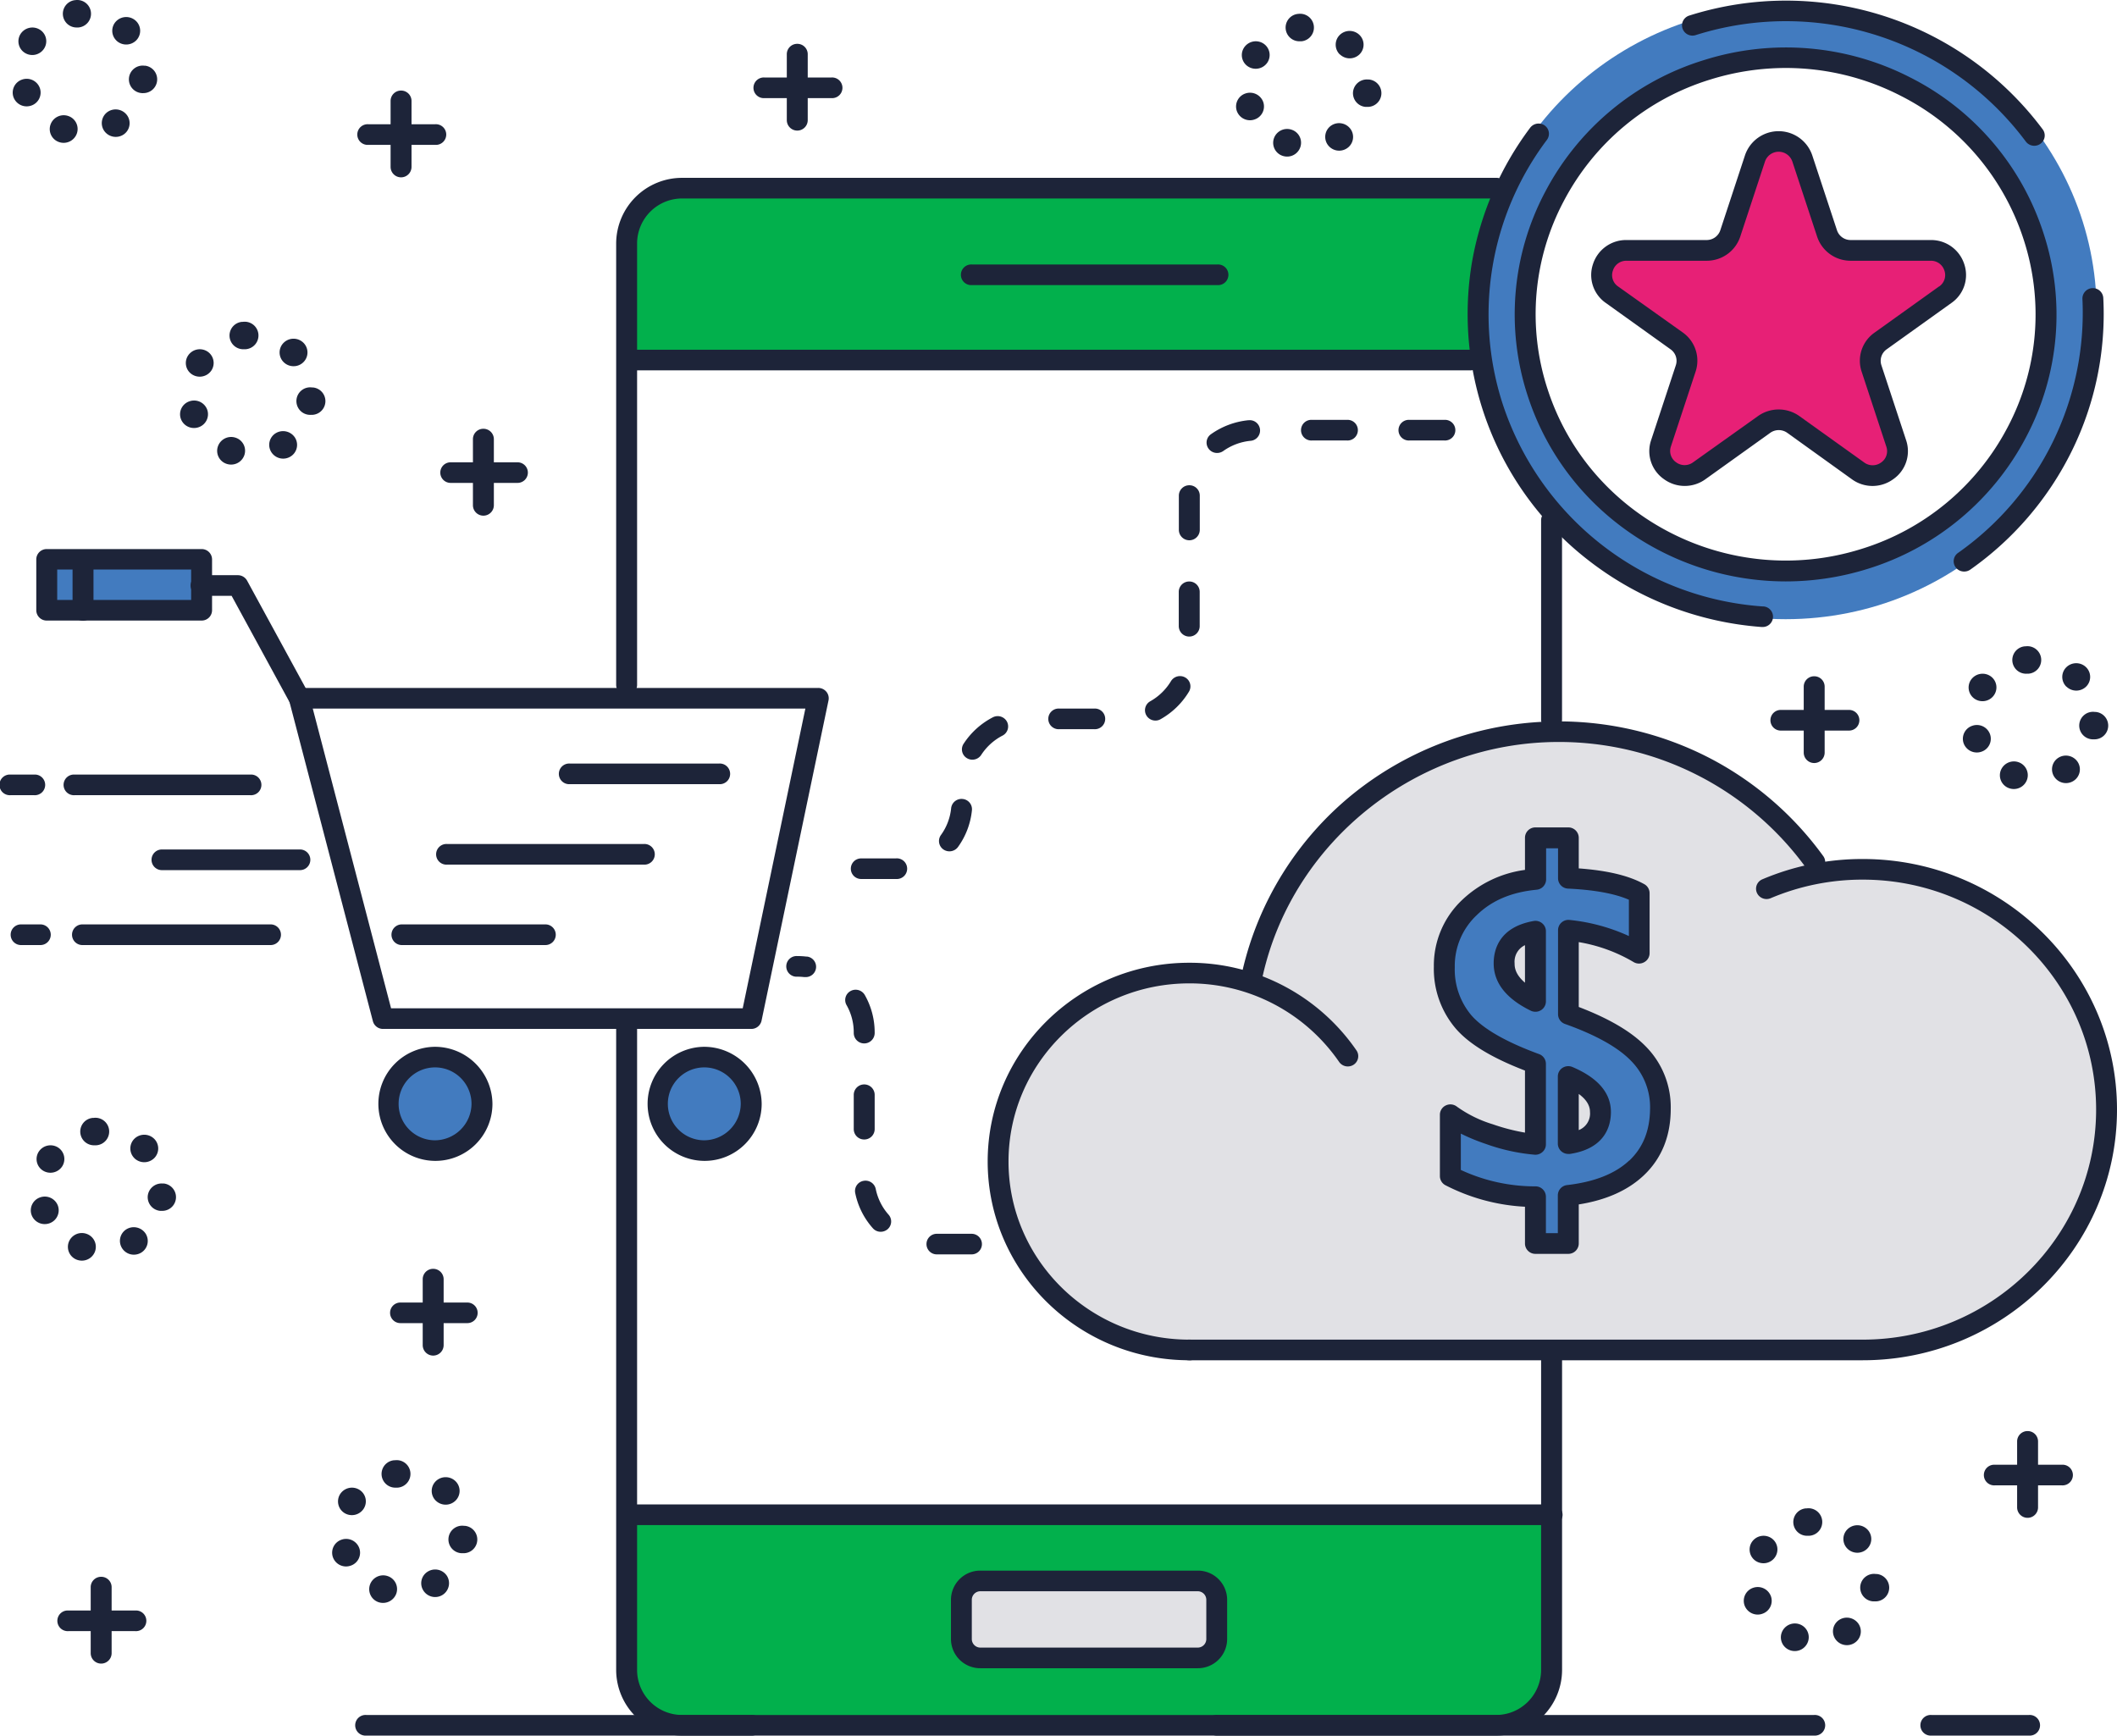
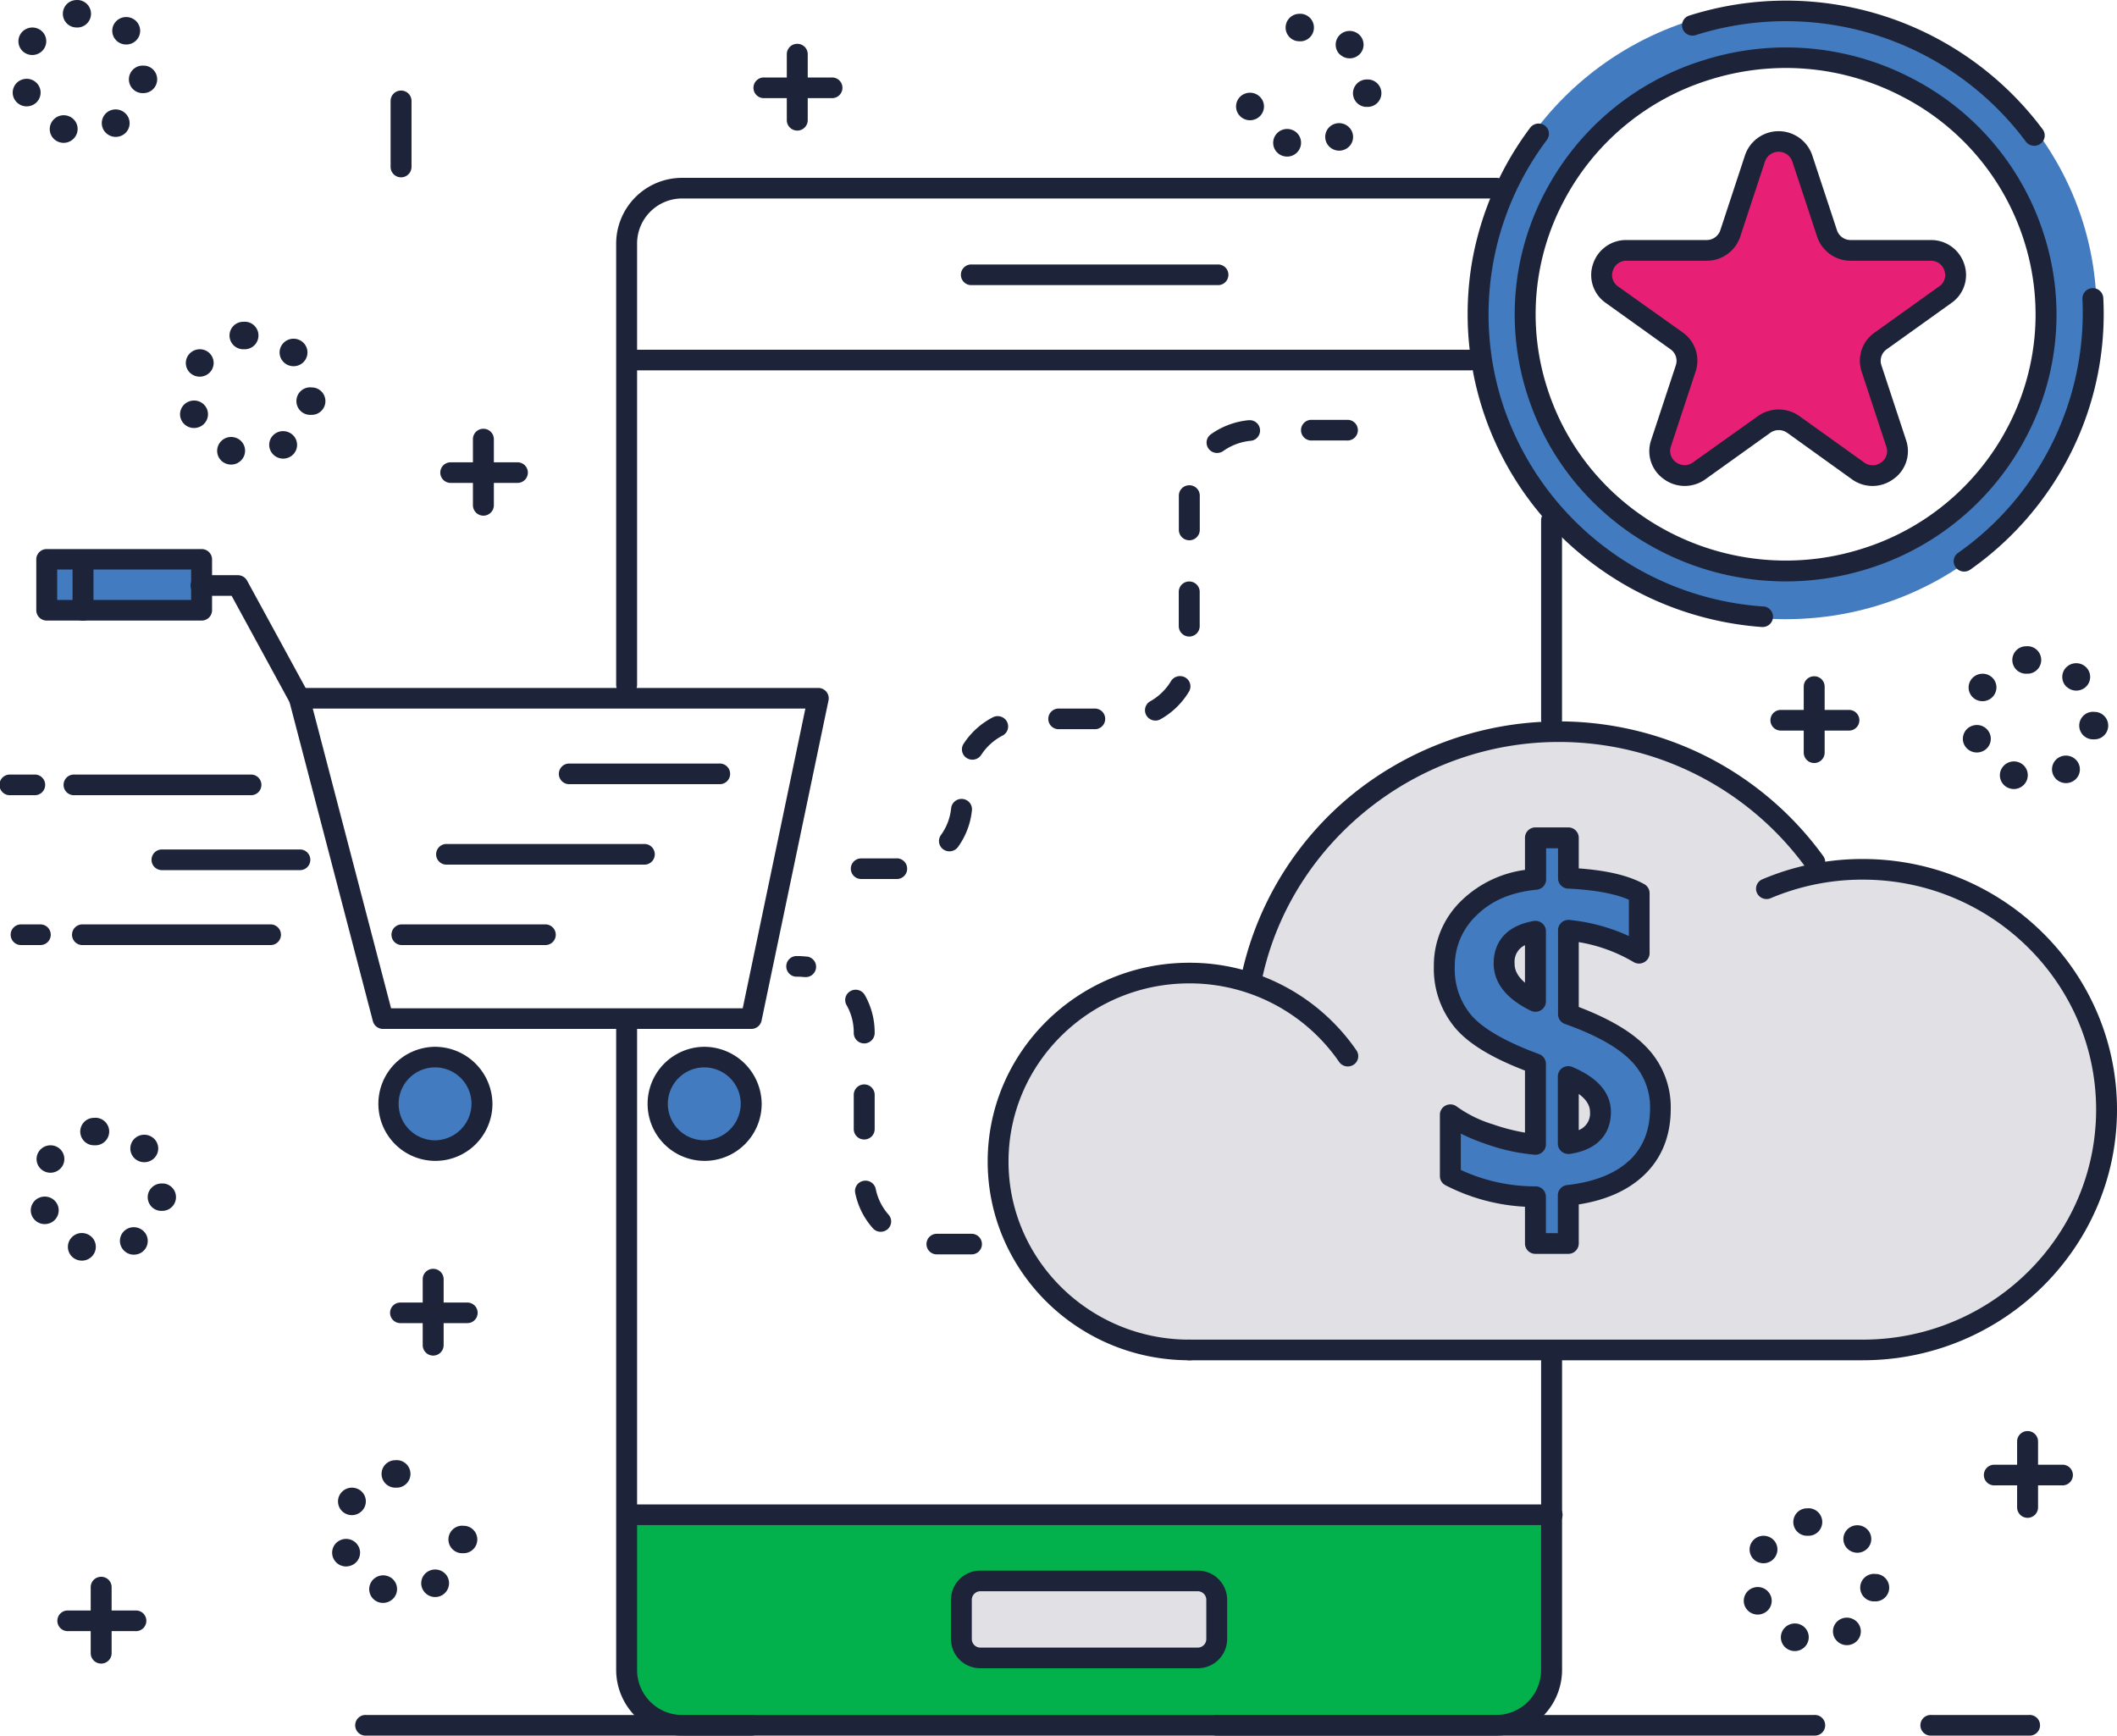
<svg xmlns="http://www.w3.org/2000/svg" id="e-commerce_2" data-name="e-commerce 2" viewBox="0 0 493.65 404.7">
  <defs>
    <style>.cls-1{fill:#e72076;}.cls-2{fill:#427bbf;}.cls-3{fill:#e1e1e5;}.cls-4{fill:#02b04c;}.cls-5{fill:#1d2439;}</style>
  </defs>
  <title>zafha-ecommerce-2</title>
  <path class="cls-1" d="M453.4,61.57H434.74a5.78,5.78,0,0,1-5.51-4l-5.77-17.49a5.83,5.83,0,0,0-11,0l-5.76,17.49a5.79,5.79,0,0,1-5.52,4H382.49a5.7,5.7,0,0,0-3.4,10.34l15.09,10.81a5.68,5.68,0,0,1,2.11,6.39l-5.77,17.49c-1.73,5.26,4.38,9.64,8.92,6.39l15.1-10.81a5.86,5.86,0,0,1,6.82,0L436.45,113c4.55,3.25,10.66-1.13,8.93-6.39l-5.77-17.49a5.65,5.65,0,0,1,2.11-6.39l15.09-10.81A5.7,5.7,0,0,0,453.4,61.57Z" transform="translate(-3.2 -3.2)" />
  <ellipse class="cls-2" cx="101.33" cy="257.39" rx="11.06" ry="10.9" />
  <ellipse class="cls-2" cx="164.11" cy="257.39" rx="11.06" ry="10.9" />
  <rect class="cls-2" x="10.9" y="130.43" width="36.11" height="11.86" />
  <path class="cls-3" d="M300.81,234.91l16.67,14.56A44.41,44.41,0,0,0,300.81,234.91Z" transform="translate(-3.2 -3.2)" />
  <path class="cls-3" d="M437.56,205.9a57.53,57.53,0,0,0-22.44,4.53l11.24-6.2a73.35,73.35,0,0,0-59.69-30.42c-34.88,0-64.06,24.08-71.37,56.29l5.51,4.81a44.41,44.41,0,0,1,16.67,14.56l-16.67-14.56a44.86,44.86,0,0,0-20.3-4.81c-24.62,0-44.58,19.67-44.58,43.94s20,43.94,44.58,43.94H437.56c31.4,0,56.85-25.09,56.85-56S469,205.9,437.56,205.9Z" transform="translate(-3.2 -3.2)" />
  <path class="cls-2" d="M368.9,239.72v-19.6a39.94,39.94,0,0,1,16.52,5.38v-14q-5.44-3-16.52-3.51v-9.41h-7.66v9.62q-9.6.93-15.43,6.64A18.67,18.67,0,0,0,340,228.7a19,19,0,0,0,4.48,12.8q4.48,5.25,16.77,9.75v18.82a42.35,42.35,0,0,1-10.76-2.38,30.89,30.89,0,0,1-9.08-4.5v14.32a43.3,43.3,0,0,0,19.84,4.76v10.91h7.66V282q10.34-1.14,15.89-6.39t5.57-13.83a17.78,17.78,0,0,0-5-12.69Q380.39,243.8,368.9,239.72Zm-7.66-3q-7.31-3.57-7.3-8.9,0-6.19,7.3-7.49Zm7.66,33.14V254.19q7.5,3.21,7.5,8.28Q376.4,268.72,368.9,269.86Z" transform="translate(-3.2 -3.2)" />
-   <path class="cls-4" d="M149.26,61.16V87H345.73l6.18-39.75-188.2-.3A14.33,14.33,0,0,0,149.26,61.16Z" transform="translate(-3.2 -3.2)" />
  <path class="cls-4" d="M149.26,390.88a14.57,14.57,0,0,0,14.67,14.46H350.25a14.56,14.56,0,0,0,14.67-14.46V356.29H149.26Z" transform="translate(-3.2 -3.2)" />
  <path class="cls-3" d="M282.49,371.83H231.81a4.4,4.4,0,0,0-4.42,4.36v9.24a4.39,4.39,0,0,0,4.42,4.36h50.68a4.39,4.39,0,0,0,4.42-4.36v-9.24A4.4,4.4,0,0,0,282.49,371.83Z" transform="translate(-3.2 -3.2)" />
  <path class="cls-2" d="M419.57,4.6c-40.06,0-72.54,32-72.54,71.49s32.48,71.49,72.54,71.49,72.54-32,72.54-71.49S459.64,4.6,419.57,4.6ZM438,133.51c-31.95,10-66.08-7.41-76.23-38.9s7.52-65.12,39.46-75.13,66.08,7.41,76.23,38.9S469.9,123.5,438,133.51Z" transform="translate(-3.2 -3.2)" />
  <path class="cls-5" d="M8.34,21.76a3.2,3.2,0,0,0-2,4.08A3.26,3.26,0,0,0,9.41,28a3.4,3.4,0,0,0,1.08-.18,3.2,3.2,0,0,0,2-4.09A3.26,3.26,0,0,0,8.34,21.76Z" transform="translate(-3.2 -3.2)" />
  <path class="cls-5" d="M30.33,12.65a3.31,3.31,0,0,0,4.6,0,3.18,3.18,0,0,0,0-4.54h0l0,0a3.29,3.29,0,0,0-4.6,0,3.17,3.17,0,0,0,0,4.53Z" transform="translate(-3.2 -3.2)" />
  <path class="cls-5" d="M12.48,10.11a3.28,3.28,0,0,0-4.48,1,3.18,3.18,0,0,0,1,4.42,3.27,3.27,0,0,0,4.48-1A3.17,3.17,0,0,0,12.48,10.11Z" transform="translate(-3.2 -3.2)" />
  <path class="cls-5" d="M28.44,29.2a3.19,3.19,0,0,0-1,4.43,3.29,3.29,0,0,0,4.48,1,3.18,3.18,0,0,0,1-4.42A3.29,3.29,0,0,0,28.44,29.2Z" transform="translate(-3.2 -3.2)" />
  <path class="cls-5" d="M37,18.54a3.21,3.21,0,1,0-.72,6.37,2.22,2.22,0,0,0,.37,0,3.21,3.21,0,0,0,.35-6.4Z" transform="translate(-3.2 -3.2)" />
  <path class="cls-5" d="M19.12,30.25a3.26,3.26,0,0,0-4.14,2,3.19,3.19,0,0,0,2,4.08,3.27,3.27,0,0,0,4.14-2A3.19,3.19,0,0,0,19.12,30.25Z" transform="translate(-3.2 -3.2)" />
  <path class="cls-5" d="M20.7,3.23a3.2,3.2,0,0,0,.37,6.38h.38a3.21,3.21,0,1,0-.75-6.37Z" transform="translate(-3.2 -3.2)" />
  <path class="cls-5" d="M47.37,96.78a3.18,3.18,0,0,0-2,4.08A3.25,3.25,0,0,0,48.45,103a3.29,3.29,0,0,0,1.07-.18,3.2,3.2,0,0,0,2-4.09A3.26,3.26,0,0,0,47.37,96.78Z" transform="translate(-3.2 -3.2)" />
  <path class="cls-5" d="M51.52,85.13a3.28,3.28,0,0,0-4.48,1,3.16,3.16,0,0,0,1,4.41,3.32,3.32,0,0,0,1.73.49,3.27,3.27,0,0,0,2.76-1.5A3.19,3.19,0,0,0,51.52,85.13Z" transform="translate(-3.2 -3.2)" />
  <path class="cls-5" d="M69.35,87.65h0a3.26,3.26,0,0,0,2.3.94,3.23,3.23,0,0,0,2.3-.94,3.18,3.18,0,0,0,0-4.53h0a0,0,0,0,0,0,0,3.28,3.28,0,0,0-4.6,0,3.17,3.17,0,0,0,0,4.53Z" transform="translate(-3.2 -3.2)" />
  <path class="cls-5" d="M76.06,93.56a3.21,3.21,0,1,0-.72,6.37,2.17,2.17,0,0,0,.36,0,3.2,3.2,0,0,0,.36-6.39Z" transform="translate(-3.2 -3.2)" />
  <path class="cls-5" d="M67.48,104.22h0a3.18,3.18,0,0,0-1,4.42,3.27,3.27,0,0,0,4.49,1,3.18,3.18,0,0,0,1-4.42A3.3,3.3,0,0,0,67.48,104.22Z" transform="translate(-3.2 -3.2)" />
  <path class="cls-5" d="M59.74,78.24a3.2,3.2,0,0,0,.36,6.39,2.42,2.42,0,0,0,.38,0,3.21,3.21,0,1,0-.74-6.37Z" transform="translate(-3.2 -3.2)" />
  <path class="cls-5" d="M58.16,105.27a3.26,3.26,0,0,0-4.14,2,3.18,3.18,0,0,0,2,4.08,3.29,3.29,0,0,0,1.07.18,3.26,3.26,0,0,0,3.07-2.15A3.19,3.19,0,0,0,58.16,105.27Z" transform="translate(-3.2 -3.2)" />
  <path class="cls-5" d="M23.35,290.89a3.26,3.26,0,0,0-4.14,2,3.2,3.2,0,0,0,2,4.08,3.38,3.38,0,0,0,1.07.18A3.26,3.26,0,0,0,25.36,295,3.2,3.2,0,0,0,23.35,290.89Z" transform="translate(-3.2 -3.2)" />
  <path class="cls-5" d="M16.71,270.75a3.28,3.28,0,0,0-4.48,1,3.17,3.17,0,0,0,1,4.41,3.28,3.28,0,0,0,4.48-1A3.19,3.19,0,0,0,16.71,270.75Z" transform="translate(-3.2 -3.2)" />
  <path class="cls-5" d="M12.56,282.4a3.19,3.19,0,0,0-2,4.08,3.26,3.26,0,0,0,3.07,2.15,3.4,3.4,0,0,0,1.08-.18,3.21,3.21,0,0,0,2-4.09A3.26,3.26,0,0,0,12.56,282.4Z" transform="translate(-3.2 -3.2)" />
  <path class="cls-5" d="M34.54,273.27l0,0a3.31,3.31,0,0,0,4.6,0,3.18,3.18,0,0,0,0-4.54h0l0,0a3.29,3.29,0,0,0-4.6,0,3.18,3.18,0,0,0,0,4.53Z" transform="translate(-3.2 -3.2)" />
  <path class="cls-5" d="M41.25,279.18A3.24,3.24,0,0,0,37.66,282a3.21,3.21,0,0,0,2.87,3.54l.37,0a3.2,3.2,0,0,0,.35-6.39Z" transform="translate(-3.2 -3.2)" />
  <path class="cls-5" d="M24.93,263.86a3.2,3.2,0,0,0,.37,6.39,2.3,2.3,0,0,0,.37,0h0a3.21,3.21,0,1,0-.74-6.37Z" transform="translate(-3.2 -3.2)" />
  <path class="cls-5" d="M32.67,289.84a3.18,3.18,0,0,0-1,4.42,3.24,3.24,0,0,0,2.75,1.5,3.32,3.32,0,0,0,1.73-.49,3.19,3.19,0,0,0,1-4.43A3.3,3.3,0,0,0,32.67,289.84Z" transform="translate(-3.2 -3.2)" />
  <path class="cls-5" d="M82.83,362.22a3.2,3.2,0,0,0-2,4.09,3.26,3.26,0,0,0,3.07,2.15,3.41,3.41,0,0,0,1.08-.19,3.18,3.18,0,0,0,2-4.08A3.26,3.26,0,0,0,82.83,362.22Z" transform="translate(-3.2 -3.2)" />
-   <path class="cls-5" d="M104.82,353.11a3.28,3.28,0,0,0,4.6,0,3.17,3.17,0,0,0,0-4.53h0l0,0a3.29,3.29,0,0,0-4.6,0,3.18,3.18,0,0,0,0,4.54Z" transform="translate(-3.2 -3.2)" />
  <path class="cls-5" d="M93.61,370.71h0a3.26,3.26,0,0,0-4.14,2,3.2,3.2,0,0,0,2,4.08,3.3,3.3,0,0,0,4.14-2A3.19,3.19,0,0,0,93.61,370.71Z" transform="translate(-3.2 -3.2)" />
  <path class="cls-5" d="M87,350.58a3.28,3.28,0,0,0-4.48,1,3.19,3.19,0,0,0,1,4.42A3.28,3.28,0,0,0,88,355,3.17,3.17,0,0,0,87,350.58Z" transform="translate(-3.2 -3.2)" />
  <path class="cls-5" d="M111.51,359a3.21,3.21,0,1,0-.72,6.37l.37,0a3.2,3.2,0,0,0,.35-6.39Z" transform="translate(-3.2 -3.2)" />
  <path class="cls-5" d="M102.93,369.67a3.17,3.17,0,0,0-1,4.42,3.25,3.25,0,0,0,2.75,1.5,3.23,3.23,0,0,0,2.75-4.92A3.28,3.28,0,0,0,102.93,369.67Z" transform="translate(-3.2 -3.2)" />
  <path class="cls-5" d="M95.19,343.69a3.2,3.2,0,0,0,.37,6.39l.38,0a3.21,3.21,0,1,0-.75-6.37Z" transform="translate(-3.2 -3.2)" />
  <path class="cls-5" d="M416.17,361.8a3.29,3.29,0,0,0-4.49,1,3.19,3.19,0,0,0,1,4.42,3.32,3.32,0,0,0,1.73.49,3.24,3.24,0,0,0,2.75-1.5A3.17,3.17,0,0,0,416.17,361.8Z" transform="translate(-3.2 -3.2)" />
  <path class="cls-5" d="M412,373.44a3.2,3.2,0,0,0-2,4.09,3.27,3.27,0,0,0,3.08,2.15,3.14,3.14,0,0,0,1.07-.19,3.18,3.18,0,0,0,2-4.08A3.27,3.27,0,0,0,412,373.44Z" transform="translate(-3.2 -3.2)" />
  <path class="cls-5" d="M434,364.32h0a3.28,3.28,0,0,0,4.6,0,3.17,3.17,0,0,0,0-4.53h0l0,0a3.28,3.28,0,0,0-4.6,0,3.17,3.17,0,0,0,0,4.53Z" transform="translate(-3.2 -3.2)" />
  <path class="cls-5" d="M422.8,381.93h0a3.27,3.27,0,0,0-4.15,2,3.19,3.19,0,0,0,2,4.08,3.26,3.26,0,0,0,4.14-2A3.19,3.19,0,0,0,422.8,381.93Z" transform="translate(-3.2 -3.2)" />
  <path class="cls-5" d="M424.39,354.91a3.2,3.2,0,0,0,.36,6.39l.38,0a3.21,3.21,0,1,0-.74-6.37Z" transform="translate(-3.2 -3.2)" />
  <path class="cls-5" d="M440.71,370.23a3.21,3.21,0,1,0-.73,6.37l.37,0a3.2,3.2,0,0,0,.36-6.39Z" transform="translate(-3.2 -3.2)" />
  <path class="cls-5" d="M432.12,380.89a3.18,3.18,0,0,0-1,4.42,3.27,3.27,0,0,0,4.49,1,3.18,3.18,0,0,0,1-4.42A3.29,3.29,0,0,0,432.12,380.89Z" transform="translate(-3.2 -3.2)" />
  <path class="cls-5" d="M485.07,163.31h0l0,0a3.29,3.29,0,0,0,4.57,0,3.17,3.17,0,0,0,0-4.53h0l0,0a3.29,3.29,0,0,0-4.6,0,3.17,3.17,0,0,0,0,4.53Z" transform="translate(-3.2 -3.2)" />
  <path class="cls-5" d="M473.87,180.92h0a3.28,3.28,0,0,0-4.15,2,3.19,3.19,0,0,0,2,4.08,3.29,3.29,0,0,0,1.07.18,3.26,3.26,0,0,0,3.07-2.15A3.2,3.2,0,0,0,473.87,180.92Z" transform="translate(-3.2 -3.2)" />
  <path class="cls-5" d="M463.09,172.44a3.19,3.19,0,0,0-2,4.08,3.26,3.26,0,0,0,3.08,2.14,3.12,3.12,0,0,0,1.07-.18,3.18,3.18,0,0,0,2-4.08A3.25,3.25,0,0,0,463.09,172.44Z" transform="translate(-3.2 -3.2)" />
  <path class="cls-5" d="M467.24,160.79a3.29,3.29,0,0,0-4.49,1,3.19,3.19,0,0,0,1,4.42,3.29,3.29,0,0,0,1.73.49,3.24,3.24,0,0,0,2.75-1.5A3.17,3.17,0,0,0,467.24,160.79Z" transform="translate(-3.2 -3.2)" />
  <path class="cls-5" d="M491.78,169.22a3.21,3.21,0,1,0-.73,6.37,2.36,2.36,0,0,0,.37,0,3.2,3.2,0,0,0,.36-6.39Z" transform="translate(-3.2 -3.2)" />
  <path class="cls-5" d="M483.2,179.88h0a3.18,3.18,0,0,0-1,4.42,3.27,3.27,0,0,0,4.49,1,3.18,3.18,0,0,0,1-4.42A3.29,3.29,0,0,0,483.2,179.88Z" transform="translate(-3.2 -3.2)" />
  <path class="cls-5" d="M475.46,153.9a3.2,3.2,0,0,0,.36,6.39l.37,0h0a3.21,3.21,0,1,0-.74-6.37Z" transform="translate(-3.2 -3.2)" />
  <path class="cls-5" d="M322.3,21.75a3.24,3.24,0,0,0-3.59,2.83h0a3.21,3.21,0,0,0,2.87,3.54l.36,0a3.2,3.2,0,0,0,.36-6.39Z" transform="translate(-3.2 -3.2)" />
  <path class="cls-5" d="M315.64,15.88a3.29,3.29,0,0,0,4.57,0,3.17,3.17,0,0,0,0-4.53h0l0,0a3.29,3.29,0,0,0-4.6,0,3.19,3.19,0,0,0,0,4.54Z" transform="translate(-3.2 -3.2)" />
-   <path class="cls-5" d="M297.76,13.32a3.28,3.28,0,0,0-4.48,1,3.17,3.17,0,0,0,1,4.42,3.28,3.28,0,0,0,4.48-1A3.19,3.19,0,0,0,297.76,13.32Z" transform="translate(-3.2 -3.2)" />
  <path class="cls-5" d="M293.61,25a3.2,3.2,0,0,0-2,4.09,3.26,3.26,0,0,0,3.07,2.15,3.15,3.15,0,0,0,1.08-.19,3.19,3.19,0,0,0,2-4.08A3.28,3.28,0,0,0,293.61,25Z" transform="translate(-3.2 -3.2)" />
  <path class="cls-5" d="M313.72,32.41a3.19,3.19,0,0,0-1,4.42,3.27,3.27,0,0,0,4.49,1,3.17,3.17,0,0,0,1-4.42A3.29,3.29,0,0,0,313.72,32.41Z" transform="translate(-3.2 -3.2)" />
  <path class="cls-5" d="M304.4,33.45h0a3.26,3.26,0,0,0-4.14,2,3.2,3.2,0,0,0,2,4.08,3.38,3.38,0,0,0,1.07.18,3.24,3.24,0,0,0,3.07-2.16A3.19,3.19,0,0,0,304.4,33.45Z" transform="translate(-3.2 -3.2)" />
  <path class="cls-5" d="M306,6.43a3.2,3.2,0,0,0,.37,6.39l.37,0A3.21,3.21,0,1,0,306,6.43Z" transform="translate(-3.2 -3.2)" />
  <path class="cls-5" d="M115.92,103.18a2.42,2.42,0,0,0-2.44,2.41V121a2.44,2.44,0,0,0,4.88,0V105.59A2.43,2.43,0,0,0,115.92,103.18Z" transform="translate(-3.2 -3.2)" />
  <path class="cls-5" d="M123.89,111H108.27a2.4,2.4,0,1,0,0,4.8h15.62a2.4,2.4,0,1,0,0-4.8Z" transform="translate(-3.2 -3.2)" />
  <path class="cls-5" d="M476,336.89a2.42,2.42,0,0,0-2.44,2.4v15.39a2.44,2.44,0,0,0,4.88,0V339.29A2.42,2.42,0,0,0,476,336.89Z" transform="translate(-3.2 -3.2)" />
  <path class="cls-5" d="M484,344.74H468.37a2.41,2.41,0,1,0,0,4.81H484a2.41,2.41,0,1,0,0-4.81Z" transform="translate(-3.2 -3.2)" />
  <path class="cls-5" d="M104.21,299.06a2.42,2.42,0,0,0-2.44,2.41v15.38a2.44,2.44,0,0,0,4.88,0V301.47A2.43,2.43,0,0,0,104.21,299.06Z" transform="translate(-3.2 -3.2)" />
  <path class="cls-5" d="M112.18,306.92H96.56a2.4,2.4,0,1,0,0,4.8h15.62a2.4,2.4,0,1,0,0-4.8Z" transform="translate(-3.2 -3.2)" />
  <path class="cls-5" d="M26.79,370.87a2.42,2.42,0,0,0-2.44,2.41v15.39a2.44,2.44,0,0,0,4.88,0V373.28A2.42,2.42,0,0,0,26.79,370.87Z" transform="translate(-3.2 -3.2)" />
  <path class="cls-5" d="M34.76,378.73H19.14a2.41,2.41,0,1,0,0,4.81H34.76a2.41,2.41,0,1,0,0-4.81Z" transform="translate(-3.2 -3.2)" />
  <path class="cls-5" d="M96.72,24.32a2.42,2.42,0,0,0-2.44,2.4V42.11a2.44,2.44,0,0,0,4.88,0V26.72A2.42,2.42,0,0,0,96.72,24.32Z" transform="translate(-3.2 -3.2)" />
-   <path class="cls-5" d="M104.69,32.17H89.08a2.41,2.41,0,1,0,0,4.81h15.61a2.41,2.41,0,1,0,0-4.81Z" transform="translate(-3.2 -3.2)" />
  <path class="cls-5" d="M189.11,13.42a2.42,2.42,0,0,0-2.44,2.4V31.21a2.44,2.44,0,0,0,4.88,0V15.82A2.42,2.42,0,0,0,189.11,13.42Z" transform="translate(-3.2 -3.2)" />
  <path class="cls-5" d="M197.08,21.27H181.46a2.41,2.41,0,1,0,0,4.81h15.62a2.41,2.41,0,1,0,0-4.81Z" transform="translate(-3.2 -3.2)" />
  <path class="cls-5" d="M426.24,160.89a2.42,2.42,0,0,0-2.44,2.4v15.39a2.44,2.44,0,0,0,4.88,0V163.29A2.42,2.42,0,0,0,426.24,160.89Z" transform="translate(-3.2 -3.2)" />
  <path class="cls-5" d="M434.21,168.74H418.6a2.41,2.41,0,1,0,0,4.81h15.61a2.41,2.41,0,1,0,0-4.81Z" transform="translate(-3.2 -3.2)" />
  <path class="cls-5" d="M352,44.67H162.33A15.36,15.36,0,0,0,146.88,59.9v103a2.44,2.44,0,0,0,4.88,0V59.9a10.51,10.51,0,0,1,10.57-10.42H352a2.41,2.41,0,1,0,0-4.81Z" transform="translate(-3.2 -3.2)" />
  <path class="cls-5" d="M365,317.66a2.42,2.42,0,0,0-2.44,2.4v72.62A10.5,10.5,0,0,1,352,403.09H162.33a10.5,10.5,0,0,1-10.57-10.41v-150a2.44,2.44,0,0,0-4.88,0v150a15.35,15.35,0,0,0,15.45,15.22H352a15.35,15.35,0,0,0,15.45-15.22V320.06A2.42,2.42,0,0,0,365,317.66Z" transform="translate(-3.2 -3.2)" />
  <path class="cls-5" d="M365,122.1a2.42,2.42,0,0,0-2.44,2.4V171a2.44,2.44,0,0,0,4.88,0V124.5A2.42,2.42,0,0,0,365,122.1Z" transform="translate(-3.2 -3.2)" />
  <path class="cls-5" d="M345.9,84.75h-194a2.41,2.41,0,1,0,0,4.81h194a2.41,2.41,0,1,0,0-4.81Z" transform="translate(-3.2 -3.2)" />
  <path class="cls-5" d="M365,354H151.92a2.41,2.41,0,1,0,0,4.81H365a2.41,2.41,0,1,0,0-4.81Z" transform="translate(-3.2 -3.2)" />
  <path class="cls-5" d="M287.08,64.87H229.83a2.41,2.41,0,1,0,0,4.81h57.25a2.41,2.41,0,1,0,0-4.81Z" transform="translate(-3.2 -3.2)" />
  <path class="cls-5" d="M282.49,369.43H231.81a6.82,6.82,0,0,0-6.86,6.76v9.24a6.82,6.82,0,0,0,6.86,6.76h50.68a6.82,6.82,0,0,0,6.86-6.76v-9.24A6.82,6.82,0,0,0,282.49,369.43Zm2,16a2,2,0,0,1-2,1.95H231.81a2,2,0,0,1-2-1.95v-9.24a2,2,0,0,1,2-1.95h50.68a2,2,0,0,1,2,1.95Z" transform="translate(-3.2 -3.2)" />
  <path class="cls-5" d="M453.4,59.17H434.74a3.34,3.34,0,0,1-3.19-2.29l-5.77-17.49h0a8.28,8.28,0,0,0-15.67,0l-5.76,17.49a3.35,3.35,0,0,1-3.2,2.29H382.49a8.1,8.1,0,0,0-7.83,5.61,7.93,7.93,0,0,0,3,9.07l15.1,10.81a3.28,3.28,0,0,1,1.22,3.7l-5.77,17.49a7.94,7.94,0,0,0,3,9.08,8.22,8.22,0,0,0,9.69,0L416,104.12a3.41,3.41,0,0,1,3.95,0L435,114.93a8.19,8.19,0,0,0,9.68,0,7.94,7.94,0,0,0,3-9.07l-5.77-17.5a3.28,3.28,0,0,1,1.22-3.7l15.1-10.81a7.93,7.93,0,0,0,3-9.07A8.11,8.11,0,0,0,453.4,59.17Zm2,10.79-15.1,10.81a8,8,0,0,0-3,9.08l5.76,17.49a3.2,3.2,0,0,1-1.21,3.7,3.33,3.33,0,0,1-3.95,0l-15.1-10.81a8.33,8.33,0,0,0-9.68,0L398,111a3.31,3.31,0,0,1-3.95,0,3.21,3.21,0,0,1-1.22-3.7l5.77-17.49a8.06,8.06,0,0,0-3-9.08L380.52,70a3.18,3.18,0,0,1-1.22-3.7A3.26,3.26,0,0,1,382.49,64h18.66A8.22,8.22,0,0,0,409,58.37l5.76-17.49a3.37,3.37,0,0,1,6.39,0l5.77,17.49A8.21,8.21,0,0,0,434.74,64H453.4a3.28,3.28,0,0,1,3.2,2.28A3.21,3.21,0,0,1,455.38,70Z" transform="translate(-3.2 -3.2)" />
  <path class="cls-5" d="M397.11,6.83a2.39,2.39,0,0,0-1.58,3,2.45,2.45,0,0,0,3.06,1.56,69.79,69.79,0,0,1,77,24.82,2.46,2.46,0,0,0,3.4.52,2.38,2.38,0,0,0,.54-3.36A74.71,74.71,0,0,0,397.11,6.83Z" transform="translate(-3.2 -3.2)" />
  <path class="cls-5" d="M414.31,144.61a68.87,68.87,0,0,1-60.78-47.43,67.75,67.75,0,0,1,10.38-61.36,2.38,2.38,0,0,0-.51-3.36A2.47,2.47,0,0,0,360,33a73.26,73.26,0,0,0-13.49,30.95A72.6,72.6,0,0,0,374,134.16a74.76,74.76,0,0,0,39.95,15.24h.19a2.4,2.4,0,0,0,.19-4.8Z" transform="translate(-3.2 -3.2)" />
  <path class="cls-5" d="M491.1,70.39a2.42,2.42,0,0,0-2.31,2.53,68.47,68.47,0,0,1-29,59.2,2.37,2.37,0,0,0-.57,3.35,2.43,2.43,0,0,0,2,1,2.47,2.47,0,0,0,1.41-.44,73.61,73.61,0,0,0,23.71-27.73,72.29,72.29,0,0,0,7.31-35.65A2.43,2.43,0,0,0,491.1,70.39Z" transform="translate(-3.2 -3.2)" />
  <path class="cls-5" d="M448.6,21.24a63.53,63.53,0,0,0-48.15-4,62.48,62.48,0,0,0-36.94,30.7,61,61,0,0,0-4.11,47.45c8.53,26.45,33.44,43.38,60.22,43.38a64,64,0,0,0,19.08-2.92,62.51,62.51,0,0,0,36.94-30.7,61,61,0,0,0,4.11-47.45A62.05,62.05,0,0,0,448.6,21.24Zm22.71,81.65a57.63,57.63,0,0,1-34.09,28.32c-30.62,9.59-63.44-7.16-73.17-37.33a56.27,56.27,0,0,1,3.79-43.78,57.68,57.68,0,0,1,34.09-28.33,59.28,59.28,0,0,1,17.71-2.72,58.62,58.62,0,0,1,26.72,6.46,57.28,57.28,0,0,1,28.74,33.6A56.32,56.32,0,0,1,471.31,102.89Z" transform="translate(-3.2 -3.2)" />
  <path class="cls-5" d="M194,163.61H73a2.47,2.47,0,0,0-1.93.93,2.39,2.39,0,0,0-.43,2.08l19.51,74.69a2.43,2.43,0,0,0,2.37,1.81h85.87a2.43,2.43,0,0,0,2.39-1.92l15.62-74.7a2.41,2.41,0,0,0-.5-2A2.47,2.47,0,0,0,194,163.61Zm-17.61,74.7h-82L76.13,168.42H191Z" transform="translate(-3.2 -3.2)" />
  <path class="cls-5" d="M104.53,247.29a13.3,13.3,0,1,0,13.5,13.3A13.41,13.41,0,0,0,104.53,247.29Zm0,21.8a8.5,8.5,0,1,1,8.62-8.5A8.58,8.58,0,0,1,104.53,269.09Z" transform="translate(-3.2 -3.2)" />
  <path class="cls-5" d="M167.31,247.29a13.3,13.3,0,1,0,13.5,13.3A13.41,13.41,0,0,0,167.31,247.29Zm0,21.8a8.5,8.5,0,1,1,8.62-8.5A8.58,8.58,0,0,1,167.31,269.09Z" transform="translate(-3.2 -3.2)" />
  <path class="cls-5" d="M60.82,138.59a2.47,2.47,0,0,0-2.15-1.27H50.21a2.41,2.41,0,1,0,0,4.81h7l13.62,25A2.44,2.44,0,0,0,73,168.42a2.47,2.47,0,0,0,1.15-.28,2.39,2.39,0,0,0,1-3.26Z" transform="translate(-3.2 -3.2)" />
  <path class="cls-5" d="M50.21,131.23H14.1a2.42,2.42,0,0,0-2.44,2.41V145.5a2.42,2.42,0,0,0,2.44,2.4H50.21a2.42,2.42,0,0,0,2.44-2.4V133.64A2.42,2.42,0,0,0,50.21,131.23Zm-2.44,11.86H16.54V136H47.77Z" transform="translate(-3.2 -3.2)" />
  <path class="cls-5" d="M170.89,181.24H136.08a2.41,2.41,0,1,0,0,4.81h34.81a2.41,2.41,0,1,0,0-4.81Z" transform="translate(-3.2 -3.2)" />
  <path class="cls-5" d="M153.32,200H107.46a2.41,2.41,0,1,0,0,4.81h45.86a2.41,2.41,0,1,0,0-4.81Z" transform="translate(-3.2 -3.2)" />
  <path class="cls-5" d="M130.23,218.75H97.05a2.41,2.41,0,1,0,0,4.81h33.18a2.41,2.41,0,1,0,0-4.81Z" transform="translate(-3.2 -3.2)" />
  <path class="cls-5" d="M22.56,132.84a2.42,2.42,0,0,0-2.44,2.4V145.5a2.44,2.44,0,0,0,4.88,0V135.24A2.42,2.42,0,0,0,22.56,132.84Z" transform="translate(-3.2 -3.2)" />
  <path class="cls-5" d="M61.59,183.81h-41a2.41,2.41,0,1,0,0,4.81h41a2.41,2.41,0,1,0,0-4.81Z" transform="translate(-3.2 -3.2)" />
  <path class="cls-5" d="M11.17,183.81H5.64a2.41,2.41,0,1,0,0,4.81h5.53a2.41,2.41,0,1,0,0-4.81Z" transform="translate(-3.2 -3.2)" />
  <path class="cls-5" d="M73,201.28H41.1a2.41,2.41,0,1,0,0,4.81H73a2.41,2.41,0,1,0,0-4.81Z" transform="translate(-3.2 -3.2)" />
  <path class="cls-5" d="M66.15,218.75H22.56a2.41,2.41,0,1,0,0,4.81H66.15a2.41,2.41,0,1,0,0-4.81Z" transform="translate(-3.2 -3.2)" />
  <path class="cls-5" d="M12.47,218.75H8.25a2.41,2.41,0,1,0,0,4.81h4.22a2.41,2.41,0,1,0,0-4.81Z" transform="translate(-3.2 -3.2)" />
  <path class="cls-5" d="M280.51,227.69c-25.93,0-47,20.79-47,46.35s21.09,46.34,47,46.34a2.41,2.41,0,1,0,0-4.81c-23.24,0-42.14-18.63-42.14-41.53s18.9-41.54,42.14-41.54a42.33,42.33,0,0,1,34.95,18.31,2.47,2.47,0,0,0,3.39.65,2.38,2.38,0,0,0,.65-3.34A47.2,47.2,0,0,0,280.51,227.69Z" transform="translate(-3.2 -3.2)" />
  <path class="cls-5" d="M401.93,180a76.56,76.56,0,0,0-82.82,8,74.64,74.64,0,0,0-26.19,41.56,2.39,2.39,0,0,0,1.85,2.87,2.46,2.46,0,0,0,.53.06,2.43,2.43,0,0,0,2.38-1.88c7.15-31.52,36.17-54.4,69-54.4a71.18,71.18,0,0,1,57.7,29.4,2.46,2.46,0,0,0,3.4.57,2.38,2.38,0,0,0,.58-3.35A76,76,0,0,0,401.93,180Z" transform="translate(-3.2 -3.2)" />
  <path class="cls-5" d="M437.56,203.5a59.6,59.6,0,0,0-23.4,4.73,2.38,2.38,0,0,0-1.28,3.15,2.46,2.46,0,0,0,3.21,1.26,54.83,54.83,0,0,1,21.47-4.33c30,0,54.42,24.06,54.42,53.63s-24.42,53.63-54.42,53.63h-157a2.41,2.41,0,1,0,0,4.81H437.56c32.69,0,59.29-26.22,59.29-58.44S470.25,203.5,437.56,203.5Z" transform="translate(-3.2 -3.2)" />
  <path class="cls-5" d="M362.8,218.48a2.44,2.44,0,0,0-2-.52c-8.09,1.43-9.3,6.79-9.3,9.86,0,4.53,2.91,8.24,8.65,11.05a2.48,2.48,0,0,0,2.37-.11,2.4,2.4,0,0,0,1.16-2V220.33A2.38,2.38,0,0,0,362.8,218.48Zm-4,13.86c-2.42-2.05-2.42-3.81-2.42-4.52a4.27,4.27,0,0,1,2.42-4.23Z" transform="translate(-3.2 -3.2)" />
  <path class="cls-5" d="M369.87,252a2.49,2.49,0,0,0-2.31.19,2.39,2.39,0,0,0-1.1,2v15.67a2.41,2.41,0,0,0,.85,1.83,2.49,2.49,0,0,0,1.59.58l.37,0c8.33-1.26,9.57-6.67,9.57-9.77C378.84,258.06,375.82,254.53,369.87,252Zm1.47,14.72v-8.44c1.74,1.27,2.62,2.67,2.62,4.2A4.14,4.14,0,0,1,371.34,266.71Z" transform="translate(-3.2 -3.2)" />
  <path class="cls-5" d="M371.34,238V222.88a37.08,37.08,0,0,1,12.82,4.67,2.46,2.46,0,0,0,2.46,0,2.39,2.39,0,0,0,1.24-2.09v-14a2.41,2.41,0,0,0-1.25-2.1c-3.6-2-8.61-3.18-15.27-3.67v-7.15a2.43,2.43,0,0,0-2.44-2.41h-7.66a2.42,2.42,0,0,0-2.44,2.41v7.5a26.31,26.31,0,0,0-14.71,7.06,21,21,0,0,0-6.54,15.53,21.43,21.43,0,0,0,5.06,14.35c3.09,3.61,8.39,6.85,16.19,9.85v14.47a46.55,46.55,0,0,1-7.52-1.95,28.6,28.6,0,0,1-8.34-4.1,2.47,2.47,0,0,0-2.58-.3,2.41,2.41,0,0,0-1.4,2.17v14.32a2.41,2.41,0,0,0,1.32,2.14,45.6,45.6,0,0,0,18.52,5v8.58a2.42,2.42,0,0,0,2.44,2.41h7.66a2.43,2.43,0,0,0,2.44-2.41v-9.12c6.37-1,11.46-3.28,15.14-6.75,4.19-3.95,6.31-9.19,6.31-15.57a20.11,20.11,0,0,0-5.64-14.33C383.77,243.85,378.59,240.78,371.34,238Zm11.77,35.8c-3.3,3.11-8.17,5-14.48,5.73a2.42,2.42,0,0,0-2.17,2.39v8.82h-2.78v-8.51a2.42,2.42,0,0,0-2.43-2.4A41.1,41.1,0,0,1,343.84,276v-8.47a45.56,45.56,0,0,0,5.84,2.41,45,45,0,0,0,11.39,2.51,2.45,2.45,0,0,0,1.83-.65,2.36,2.36,0,0,0,.78-1.75V251.25a2.42,2.42,0,0,0-1.59-2.26c-7.75-2.84-13-5.88-15.75-9a16.58,16.58,0,0,1-3.91-11.25,16.24,16.24,0,0,1,5.1-12.13c3.51-3.43,8.07-5.38,14-5.95a2.43,2.43,0,0,0,2.2-2.39V201h2.78v7a2.42,2.42,0,0,0,2.32,2.4c6.14.29,10.91,1.16,14.2,2.6v8.46a43.78,43.78,0,0,0-13.82-3.75,2.41,2.41,0,0,0-1.89.6,2.37,2.37,0,0,0-.81,1.79v19.6a2.41,2.41,0,0,0,1.61,2.26c7.26,2.58,12.48,5.51,15.52,8.71a15.34,15.34,0,0,1,4.33,11.05C387.92,266.83,386.34,270.78,383.11,273.84Z" transform="translate(-3.2 -3.2)" />
  <path class="cls-5" d="M476.34,403.09H453.57a2.41,2.41,0,1,0,0,4.81h22.77a2.41,2.41,0,1,0,0-4.81Z" transform="translate(-3.2 -3.2)" />
  <path class="cls-5" d="M426.24,403.09H287.08a2.41,2.41,0,1,0,0,4.81H426.24a2.41,2.41,0,1,0,0-4.81Z" transform="translate(-3.2 -3.2)" />
  <path class="cls-5" d="M178.37,403.09H88.59a2.41,2.41,0,1,0,0,4.81h89.78a2.41,2.41,0,1,0,0-4.81Z" transform="translate(-3.2 -3.2)" />
  <path class="cls-5" d="M258.35,168.42h-8.14a2.41,2.41,0,1,0,0,4.81h8.14a2.41,2.41,0,1,0,0-4.81Z" transform="translate(-3.2 -3.2)" />
  <path class="cls-5" d="M279.59,161.18a2.47,2.47,0,0,0-3.34.85,13.17,13.17,0,0,1-4.83,4.69,2.39,2.39,0,0,0-.91,3.28,2.44,2.44,0,0,0,2.12,1.22,2.37,2.37,0,0,0,1.2-.32,18,18,0,0,0,6.62-6.43A2.38,2.38,0,0,0,279.59,161.18Z" transform="translate(-3.2 -3.2)" />
  <path class="cls-5" d="M234.73,170.45a18,18,0,0,0-6.84,6.19,2.38,2.38,0,0,0,.74,3.32,2.4,2.4,0,0,0,1.31.38,2.46,2.46,0,0,0,2.06-1.11,13.11,13.11,0,0,1,5-4.52,2.4,2.4,0,0,0,1-3.25A2.46,2.46,0,0,0,234.73,170.45Z" transform="translate(-3.2 -3.2)" />
  <path class="cls-5" d="M227.65,189.5a2.43,2.43,0,0,0-2.66,2.16,12.82,12.82,0,0,1-2.38,6.25,2.39,2.39,0,0,0,.57,3.36,2.48,2.48,0,0,0,3.4-.56,17.58,17.58,0,0,0,3.26-8.59A2.4,2.4,0,0,0,227.65,189.5Z" transform="translate(-3.2 -3.2)" />
  <path class="cls-5" d="M212.11,203.36H204a2.4,2.4,0,1,0,0,4.8h8.17a2.41,2.41,0,1,0,0-4.81Z" transform="translate(-3.2 -3.2)" />
  <path class="cls-5" d="M280.51,138.79a2.42,2.42,0,0,0-2.44,2.4v8a2.44,2.44,0,0,0,4.88,0v-8A2.42,2.42,0,0,0,280.51,138.79Z" transform="translate(-3.2 -3.2)" />
-   <path class="cls-5" d="M340,101.1h-8.13a2.41,2.41,0,1,0,0,4.81H340a2.41,2.41,0,1,0,0-4.81Z" transform="translate(-3.2 -3.2)" />
  <path class="cls-5" d="M317.27,101.1h-8.13a2.41,2.41,0,1,0,0,4.81h8.13a2.41,2.41,0,1,0,0-4.81Z" transform="translate(-3.2 -3.2)" />
  <path class="cls-5" d="M280.53,116.35h0a2.43,2.43,0,0,0-2.44,2.39v8a2.44,2.44,0,0,0,4.88,0v-8A2.42,2.42,0,0,0,280.53,116.35Z" transform="translate(-3.2 -3.2)" />
  <path class="cls-5" d="M294.25,101.19a18.21,18.21,0,0,0-8.69,3.27,2.38,2.38,0,0,0-.54,3.36,2.43,2.43,0,0,0,2,1,2.49,2.49,0,0,0,1.42-.45,13.17,13.17,0,0,1,6.33-2.38,2.41,2.41,0,1,0-.5-4.79Z" transform="translate(-3.2 -3.2)" />
  <path class="cls-5" d="M202.28,244.06a2.44,2.44,0,0,0,4.88,0v-.14a17.66,17.66,0,0,0-2.31-8.72,2.46,2.46,0,0,0-3.32-.91,2.38,2.38,0,0,0-.93,3.27,12.86,12.86,0,0,1,1.68,6.36Z" transform="translate(-3.2 -3.2)" />
  <path class="cls-5" d="M191.3,226.26a17.76,17.76,0,0,0-2.19-.13h0a2.41,2.41,0,1,0,0,4.81,14.3,14.3,0,0,1,1.6.09l.3,0a2.4,2.4,0,0,0,.29-4.79Z" transform="translate(-3.2 -3.2)" />
  <path class="cls-5" d="M204.72,268.9a2.42,2.42,0,0,0,2.44-2.4v-8a2.44,2.44,0,0,0-4.88,0v8A2.42,2.42,0,0,0,204.72,268.9Z" transform="translate(-3.2 -3.2)" />
  <path class="cls-5" d="M229.77,290.89h-8.13a2.4,2.4,0,1,0,0,4.8h8.13a2.4,2.4,0,1,0,0-4.8Z" transform="translate(-3.2 -3.2)" />
  <path class="cls-5" d="M207.41,280.44a2.44,2.44,0,0,0-2.87-1.89,2.4,2.4,0,0,0-1.92,2.82,17.6,17.6,0,0,0,4.11,8.22,2.42,2.42,0,0,0,1.84.83,2.49,2.49,0,0,0,1.6-.59,2.39,2.39,0,0,0,.23-3.4A12.88,12.88,0,0,1,207.41,280.44Z" transform="translate(-3.2 -3.2)" />
</svg>